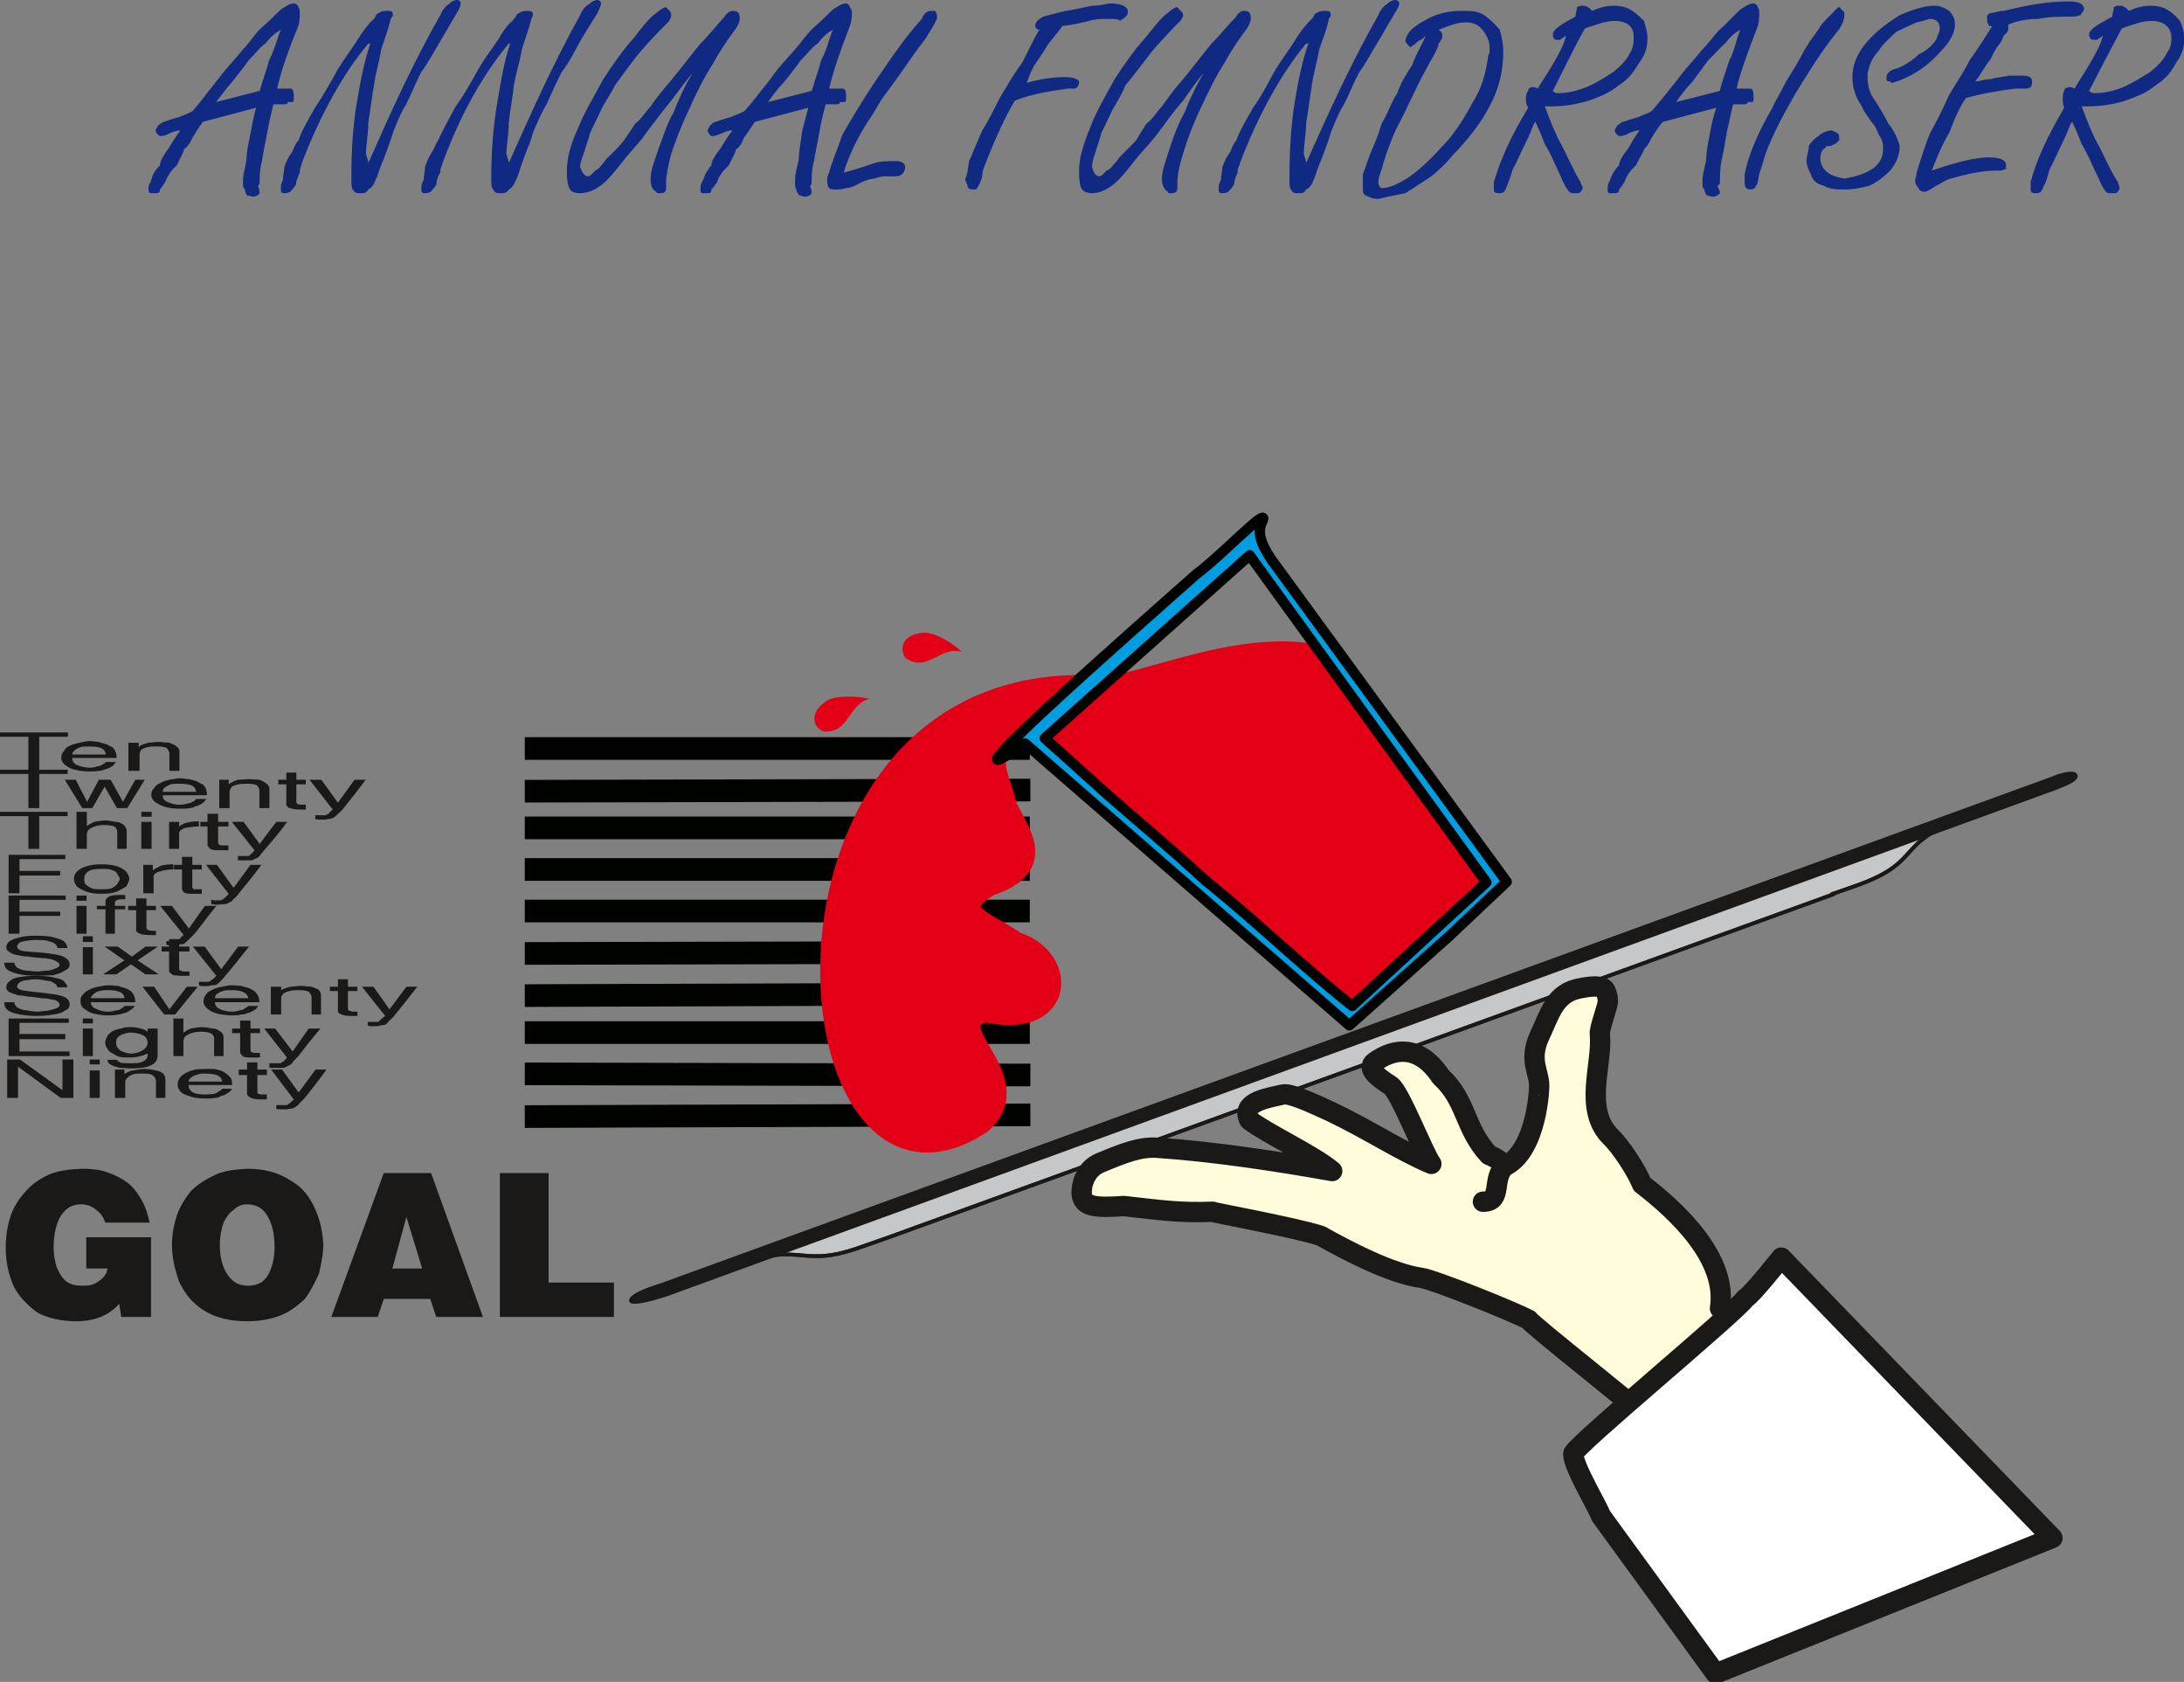
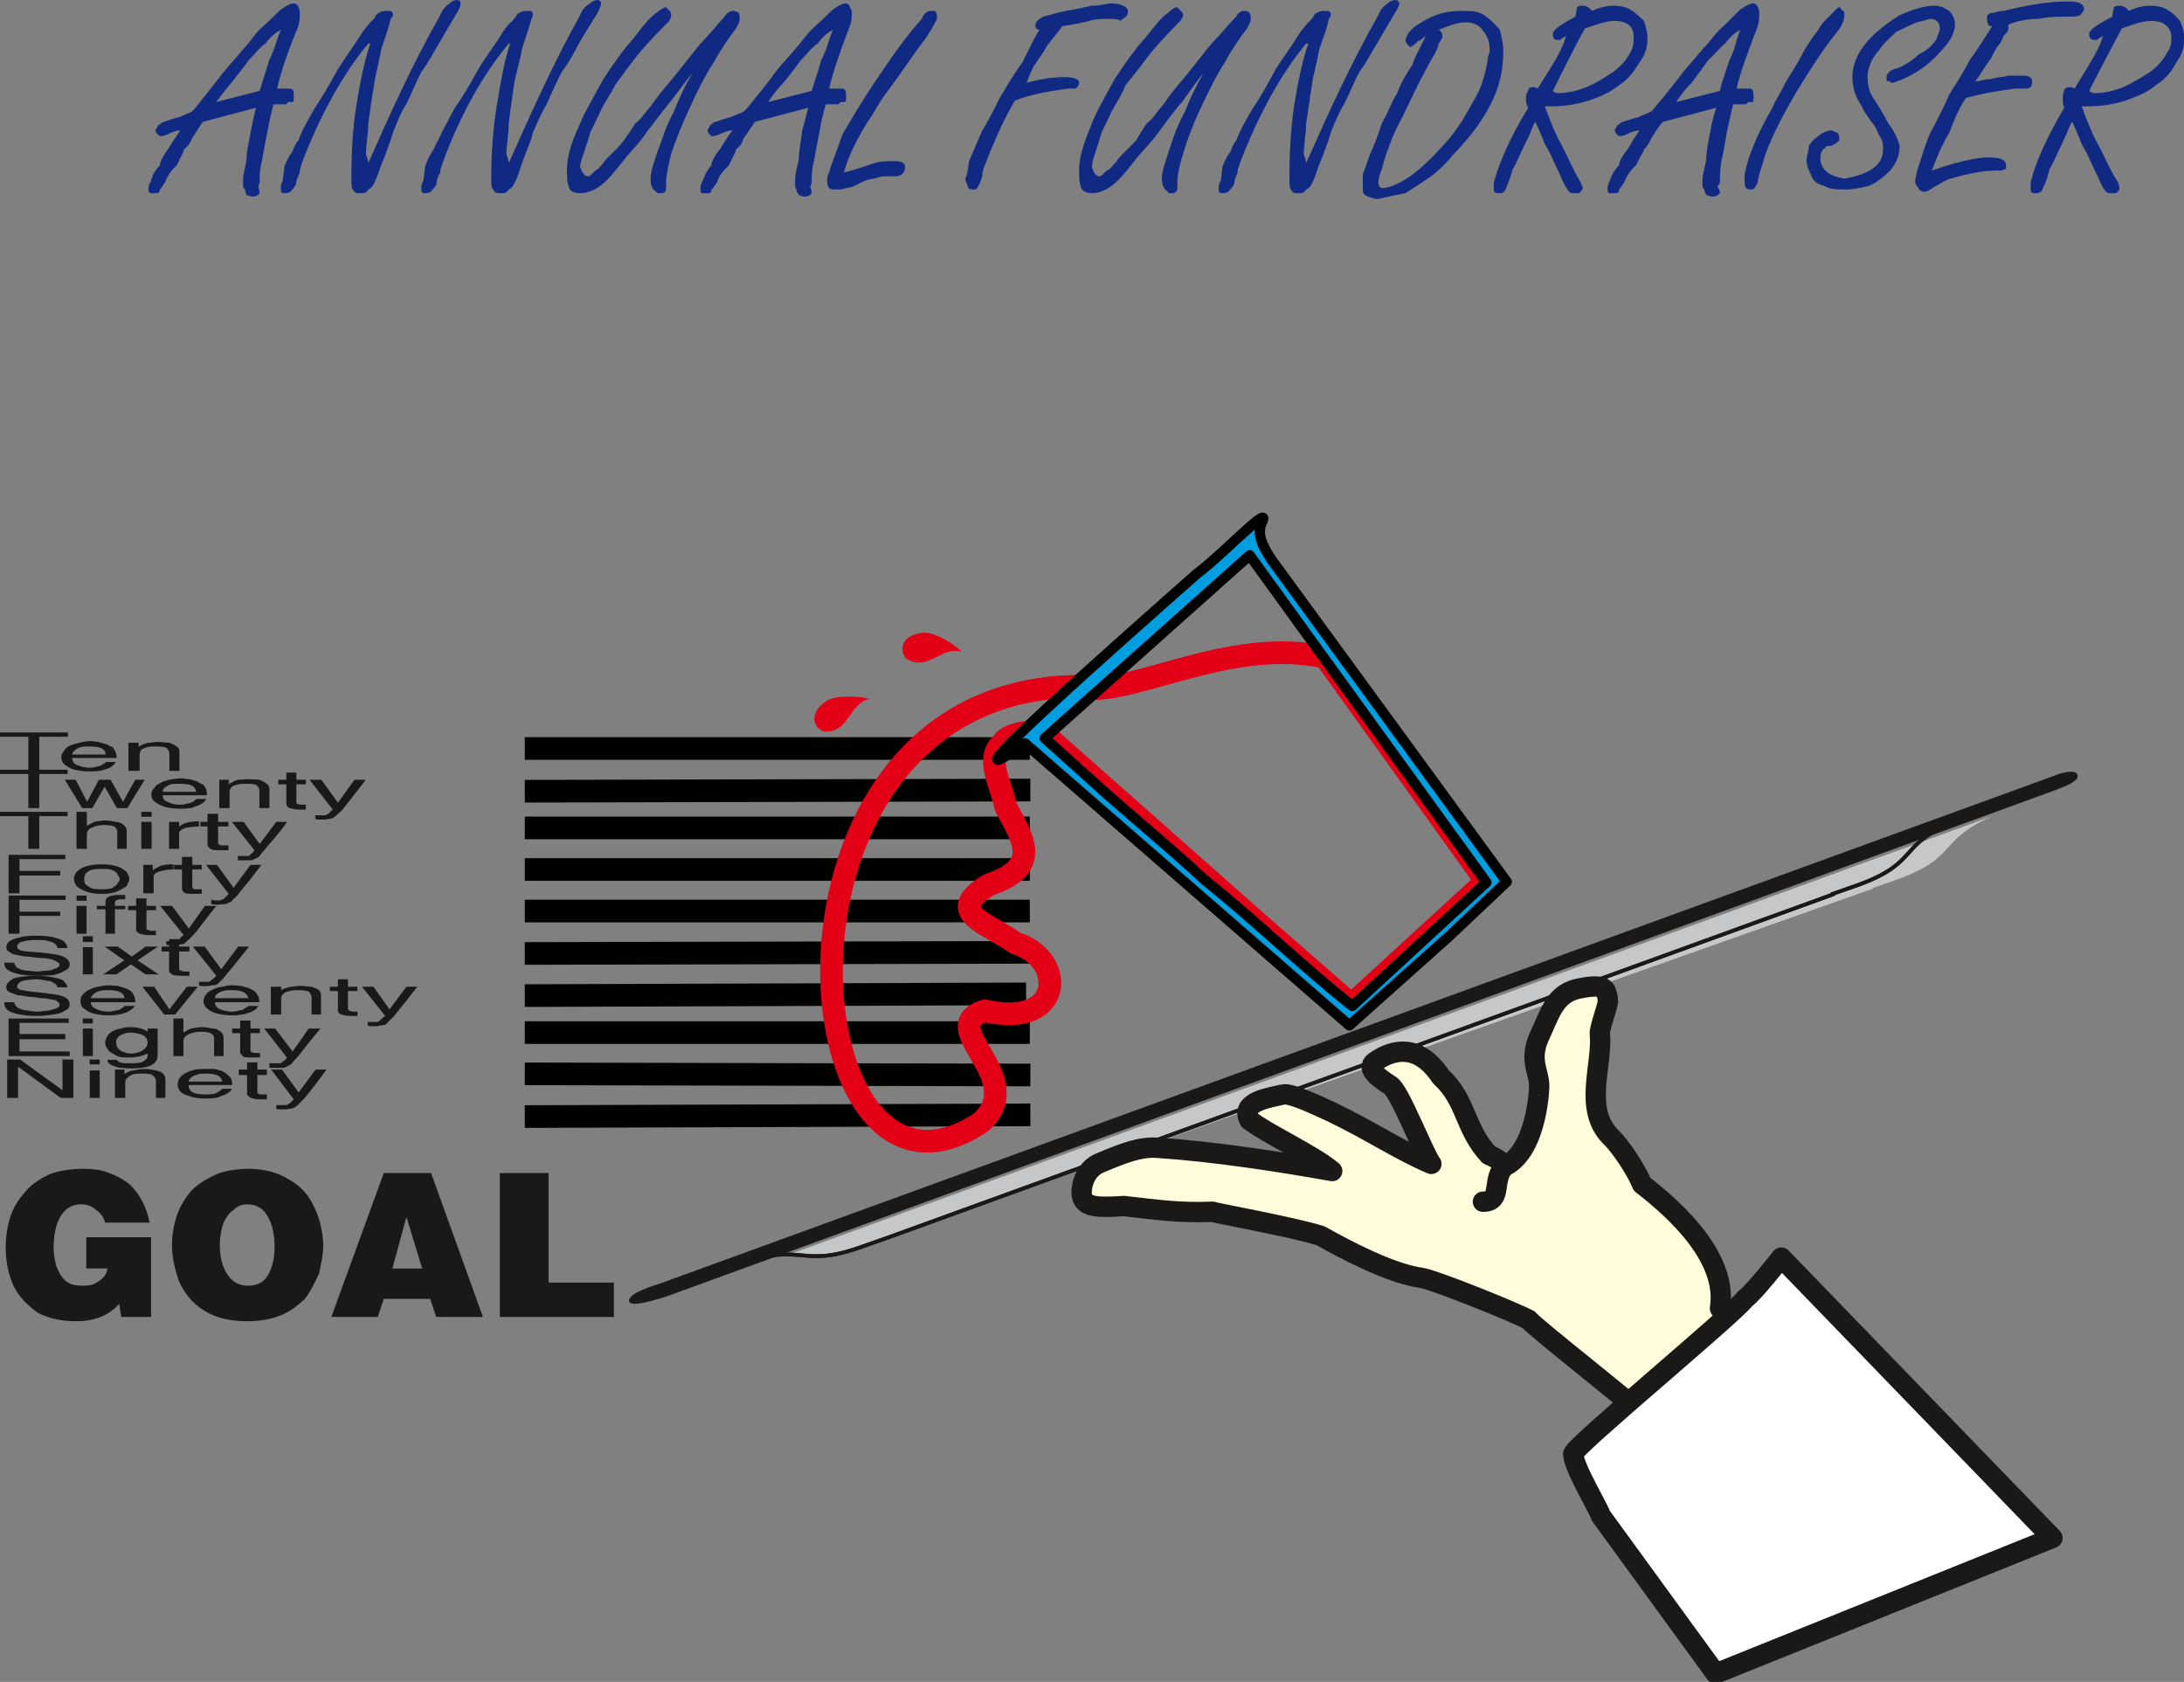
<svg xmlns="http://www.w3.org/2000/svg" xml:space="preserve" width="288" height="58.67mm" fill-rule="evenodd" stroke-linejoin="round" stroke-width="28.222" preserveAspectRatio="xMidYMid" version="1.2" viewBox="0 0 7620 5867">
  <rect x="0" y="0" width="7620" height="5867" fill="#808080" stroke="none" />
  <defs class="ClipPathGroup">
    <clipPath id="a" clipPathUnits="userSpaceOnUse">
      <path d="M0 0h7620v5867H0z" />
    </clipPath>
  </defs>
  <g class="SlideGroup">
    <g class="Slide" clip-path="url(#a)">
      <g class="Page">
        <g class="com.sun.star.drawing.ClosedBezierShape">
          <path fill="none" d="M2607 2861h4210v1543H2607z" class="BoundingBox" />
-           <path fill="#C5C7C8" d="M2753 4376c-35 0-76 2-139 20l4195-1528c-58 27-91 50-117 73-51 48-66 94-206 145l-94 33h6L3104 4315l-94 33c-140 51-183 30-257 28Z" />
+           <path fill="#C5C7C8" d="M2753 4376l4195-1528c-58 27-91 50-117 73-51 48-66 94-206 145l-94 33h6L3104 4315l-94 33c-140 51-183 30-257 28Z" />
          <path fill="none" stroke="#1B1918" stroke-linecap="round" stroke-width="13" d="M2753 4376c-35 0-76 2-139 20l4195-1528c-58 27-91 50-117 73-51 48-66 94-206 145l-94 33h6L3104 4315l-94 33c-140 51-183 30-257 28Z" />
        </g>
        <g fill="none" class="com.sun.star.drawing.ClosedBezierShape">
          <path d="M2607 2861h4210v1543H2607z" class="BoundingBox" />
          <path stroke="#1B1918" stroke-linecap="round" stroke-width="13" d="M2753 4376c-35 0-76 2-139 20l4195-1528c-58 27-91 50-117 73-51 48-66 94-206 145l-94 33h6L3104 4315l-94 33c-140 51-183 30-257 28Z" />
        </g>
        <g class="com.sun.star.drawing.ClosedBezierShape">
-           <path fill="none" d="M2195 2692h5056v1857H2195z" class="BoundingBox" />
          <path fill="#1B1918" d="M7180 2753c7-5 79-25 68-51-10-24-81 3-78 3L2304 4477c-8 3-126 36-107 66 13 18 119-18 127-20l4856-1770Z" />
        </g>
        <g class="com.sun.star.drawing.ClosedBezierShape">
          <path fill="none" d="M3738 3405h2358v1569H3738z" class="BoundingBox" />
          <path fill="#FFFCDB" d="M6059 4612c-10-8-46-41-58-48 28-174-150-339-272-433-18-46-74-132-109-165-97-97-28-250-38-359-3-18 28-97 28-115-3-18 2-2-3-20s-5-42-91-25c-93 15-108 91-146 170-36 81 0 124 0 167 2 0-5 225-117 283-10-12-36-30-58-38-87-94-77-190-168-273-76-114-163-99-229-53-38 25 23 64 54 84 33 23 114 235 142 273-109-46-211-115-348-181-18-7-140-69-170-61-43 11-151 23-117 89 58 46 223 122 289 178-185-33-412-68-608-81-61-5-119 18-203 53-46 20-65 69-63 109 5 41 40 49 147 41 117 13 193 25 310 20-15 0 285 54 377 84 91 51 244 132 353 147 41 6 317 116 373 146 16 23 380 308 400 333l325-325Z" />
          <path fill="none" stroke="#1B1918" stroke-linecap="round" stroke-width="71" d="M6059 4612c-10-8-46-41-58-48 28-174-150-339-272-433-18-46-74-132-109-165-97-97-28-250-38-359-3-18 28-97 28-115-3-18 2-2-3-20s-5-42-91-25c-93 15-108 91-146 170-36 81 0 124 0 167 2 0-5 225-117 283-10-12-36-30-58-38-87-94-77-190-168-273-76-114-163-99-229-53-38 25 23 64 54 84 33 23 114 235 142 273-109-46-211-115-348-181-18-7-140-69-170-61-43 11-151 23-117 89 58 46 223 122 289 178-185-33-412-68-608-81-61-5-119 18-203 53-46 20-65 69-63 109 5 41 40 49 147 41 117 13 193 25 310 20-15 0 285 54 377 84 91 51 244 132 353 147 41 6 317 116 373 146 16 23 380 308 400 333l325-325Z" />
        </g>
        <g class="com.sun.star.drawing.ClosedBezierShape">
          <path fill="none" d="M5453 4351h1745v1524H5453z" class="BoundingBox" />
          <path fill="#FFF" d="M6090 4529c-38 53-601 518-601 543 0 44 91 194 96 215l401 551 1175-473-946-978s-102 129-125 142Z" />
          <path fill="none" stroke="#1B1918" stroke-linecap="round" stroke-width="71" d="M6090 4529c-38 53-601 518-601 543 0 44 91 194 96 215l401 551 1175-473-946-978s-102 129-125 142Z" />
        </g>
        <g fill="none" class="com.sun.star.drawing.LineShape">
          <path d="M1830 3849h1767v87H1830z" class="BoundingBox" />
          <path stroke="#000200" stroke-linejoin="miter" stroke-width="79" d="m1831 3895 1764-6" />
        </g>
        <g fill="none" class="com.sun.star.drawing.LineShape">
          <path d="M1830 3706h1767v85H1830z" class="BoundingBox" />
          <path stroke="#000200" stroke-linejoin="miter" stroke-width="79" d="m1831 3746 1764 4" />
        </g>
        <g fill="none" class="com.sun.star.drawing.LineShape">
          <path d="M1831 3562h1763v81H1831z" class="BoundingBox" />
          <path stroke="#000200" stroke-linejoin="miter" stroke-width="79" d="M1831 3602h1762" />
        </g>
        <g fill="none" class="com.sun.star.drawing.LineShape">
          <path d="M1830 3427h1752v87H1830z" class="BoundingBox" />
          <path stroke="#000200" stroke-linejoin="miter" stroke-width="79" d="m1831 3473 1749-6" />
        </g>
        <g fill="none" class="com.sun.star.drawing.LineShape">
          <path d="M1830 3282h1767v85H1830z" class="BoundingBox" />
          <path stroke="#000200" stroke-linejoin="miter" stroke-width="79" d="m1831 3326 1764-4" />
        </g>
        <g fill="none" class="com.sun.star.drawing.LineShape">
          <path d="M1831 3138h1763v81H1831z" class="BoundingBox" />
          <path stroke="#000200" stroke-linejoin="miter" stroke-width="79" d="M1831 3178h1762" />
        </g>
        <g fill="none" class="com.sun.star.drawing.LineShape">
          <path d="M1831 2993h1763v81H1831z" class="BoundingBox" />
          <path stroke="#000200" stroke-linejoin="miter" stroke-width="79" d="M1831 3033h1762" />
        </g>
        <g fill="none" class="com.sun.star.drawing.LineShape">
          <path d="M1831 2848h1763v81H1831z" class="BoundingBox" />
          <path stroke="#000200" stroke-linejoin="miter" stroke-width="79" d="M1831 2888h1762" />
        </g>
        <g fill="none" class="com.sun.star.drawing.LineShape">
          <path d="M1830 2716h1767v85H1830z" class="BoundingBox" />
          <path stroke="#000200" stroke-linejoin="miter" stroke-width="79" d="m1831 2760 1764-4" />
        </g>
        <g fill="none" class="com.sun.star.drawing.LineShape">
          <path d="M1831 2571h1763v81H1831z" class="BoundingBox" />
          <path stroke="#000200" stroke-linejoin="miter" stroke-width="79" d="M1831 2611h1762" />
        </g>
        <g class="com.sun.star.drawing.ClosedBezierShape">
          <path fill="none" d="M2861 2237h2378v1785H2861z" class="BoundingBox" />
-           <path fill="#E30016" d="m4624 2293 561 781-470 431-331-289-739-654c-18-18-132-8-147 31-65 48 0 156 10 219 45 94 144 208-57 274-160 97-8 132 92 204 176 53 173 300-107 236-181 57 158 232-13 389-665 445-835-1505 336-1521 155 54 523-179 865-101Z" />
          <path fill="none" stroke="#E30016" stroke-linejoin="miter" stroke-width="79" d="m4624 2293 561 781-470 431-331-289-739-654c-18-18-132-8-147 31-65 48 0 156 10 219 45 94 144 208-57 274-160 97-8 132 92 204 176 53 173 300-107 236-181 57 158 232-13 389-665 445-835-1505 336-1521 155 54 523-179 865-101Z" />
        </g>
        <g class="com.sun.star.drawing.ClosedBezierShape">
          <path fill="none" d="M3460 1788h1822v1815H3460z" class="BoundingBox" />
          <path fill="#009EE0" d="m3645 2575 218 196c116 102 230 196 342 300 175 140 340 301 513 438l468-431-826-1141-715 638Zm0 0Zm755-747c-10 30-5 63 36 124l821 1124-200 189-349 312-1132-984c-359 252 377-394 598-590 99-74 272-261 226-175Z" />
          <path fill="none" stroke="#000200" stroke-linejoin="miter" stroke-width="36" d="m3645 2575 218 196c116 102 230 196 342 300 175 140 340 301 513 438l468-431-826-1141-715 638Z" />
          <path fill="none" stroke="#000200" stroke-linejoin="miter" stroke-width="36" d="M4400 1828c-10 30-5 63 36 124l821 1124-200 189-349 312-1132-984c-359 252 377-394 598-590 99-74 272-261 226-175Z" />
        </g>
        <g class="com.sun.star.drawing.ClosedBezierShape">
          <path fill="none" d="M3149 2206h209v107h-209z" class="BoundingBox" />
          <path fill="#E30016" d="M3225 2207c42 0 105 41 131 67-74-23-121 75-197 21-22-32-12-83 66-88Z" />
        </g>
        <g class="com.sun.star.drawing.ClosedBezierShape">
-           <path fill="none" d="M2841 2430h194v123h-194z" class="BoundingBox" />
          <path fill="#E30016" d="M2887 2443c34-19 114-14 147-5-75 16-70 123-162 113-37-15-50-67 15-108Z" />
        </g>
        <g fill="none" class="com.sun.star.drawing.OpenBezierShape">
          <path d="M5138 4028h153v201h-153z" class="BoundingBox" />
          <path stroke="#1B1918" stroke-linecap="round" stroke-width="71" d="M5254 4064c-54 46-7 128-80 128" />
        </g>
        <g class="com.sun.star.drawing.ClosedBezierShape">
          <path fill="none" d="M518 0h7104v695H518z" class="BoundingBox" />
          <path fill="#102A83" d="M629 455c-5 0-12 0-33 8-12 7-25 12-38 12-7-5-15-12-15-20 0-5 8-13 8-18 7 0 7-7 20-12 5 0 18-8 53-16 26-12 46-17 51-25 28-33 53-67 86-108 28-38 61-71 87-104 28-28 45-61 71-81 28-25 48-46 61-58 20-13 33-21 45-21 8 0 16 8 16 13 5 8 5 13 5 20 0 13 0 28-5 46-36 86-61 160-74 218h46c12 0 12 16 12 28v5c0 9 0 14-5 14h-15c-5 8-5 8-13 8h-38c-7 28-15 61-20 91-8 41-15 74-20 107-8 28-8 53-8 74 0 7-5 12-5 12 0 8 5 13 5 26-5 7-13 12-25 12-5 0-13-5-21-5 0-7-5-7-5-20-7-5-7-13-7-13v-20c0-20 7-38 12-71 0-28 8-61 16-102 5-30 12-58 17-79l-185 49c-13 17-25 38-38 58-8 20-20 33-28 38 0 8-13 28-25 56-21 18-33 38-41 59-5 7-13 20-18 25 0 13-7 13-20 13h-13c-7-5-7-5-7-13 0-5 0-18 7-25 5-13 5-21 13-34 5-7 13-20 20-25 0-15 13-35 31-61 20-33 35-53 40-61Zm0 0Zm125-99 152-39c8-28 20-61 33-107 20-38 28-78 41-106-13 7-33 20-54 48-20 13-33 33-58 58-20 28-41 54-61 79-18 20-38 48-53 67Zm0 0Zm531 213c78-177 157-351 251-516 8-20 20-33 33-41 5-7 18-12 25-12 8 0 13 5 13 12 0 8-5 21-13 33-20 33-38 66-58 99s-41 74-66 107c-20 38-33 74-53 113-21 33-33 66-46 99-8 28-20 58-33 94-15 33-20 58-28 71-5 15-13 28-25 33-8 13-13 13-28 13-13 0-18 0-26-13-5-5-5-18-5-46 0-86 5-173 18-251 13-80 28-154 48-212h-7c-87 104-166 245-232 417 0 8-7 13-7 33-5 13-13 26-13 41-8 13-13 18-20 26-8 5-21 5-21 5-12 0-12-5-12-18 0-8 0-13 7-28 0-13 5-33 5-46 8-20 13-33 28-53 5-13 13-33 21-38 12-36 30-66 58-115 26-39 54-87 79-133 28-45 53-78 74-111 20-33 40-54 45-59 8-7 8-7 13-15 0-5 8-13 13-13 7-7 20-7 28-7 12 0 20 0 20 15 0 0 0 5-8 13-7 33-20 66-33 106-7 46-20 84-25 125-8 45-13 87-20 133 0 40-8 73-8 106 0 6 8 21 8 33Zm0 0Zm490 0c79-177 157-351 249-516 7-20 20-33 35-41 5-7 18-12 26-12 5 0 12 5 12 12 0 8-7 21-12 33-21 33-41 66-61 99-18 33-38 74-64 107-20 38-35 74-53 113-20 33-33 66-48 99-5 28-21 58-33 94-13 33-18 58-26 71-7 15-12 28-25 33-8 13-15 13-28 13s-20 0-26-13c-7-5-7-18-7-46 0-86 7-173 20-251 13-80 26-154 46-212h-5c-87 104-168 245-231 417 0 8-8 13-8 33-8 13-13 26-13 41-7 13-15 18-20 26-8 5-20 5-20 5-13 0-13-5-13-18 0-8 0-13 8-28 0-13 5-33 5-46 7-20 12-33 25-53 8-13 15-33 20-38 16-36 33-66 59-115 28-39 56-87 81-133 26-45 53-78 74-111 18-33 38-54 46-59 5-7 5-7 12-15 0-5 8-13 13-13 8-7 20-7 25-7 16 0 21 0 21 15 0 0 0 5-5 13-8 33-21 66-33 106-8 46-21 84-28 125-5 45-13 87-18 133 0 40-8 73-8 106 0 6 8 21 8 33Zm0 0Zm641-313c-13 13-38 48-74 95-38 46-67 86-87 112-18 28-43 53-71 86-26 33-46 59-66 79-33 33-66 46-94 46-18 0-33-5-38-18-8-20-8-41-8-61 0-46 13-92 41-153 20-50 53-105 86-166 33-50 66-99 107-144 30-41 58-74 78-87 14-12 27-20 34-20 0 0 6 8 13 13 0 0 5 7 5 15 0 5-5 20-12 25-26 26-60 61-93 99-41 49-66 87-91 120-16 33-36 59-49 87-12 25-25 53-38 79-7 28-15 46-20 66-8 20-15 40-15 53 7 20 15 33 28 33 7 0 12-7 25-20 13-5 20-18 33-33 8-13 36-33 66-71 15-21 28-41 41-61 20-13 33-38 53-59 20-29 34-46 47-62 61-71 99-124 127-157 33-33 58-66 84-94 7-13 20-20 28-20 20 0 25 7 25 28 0 7-5 20-13 33-25 33-53 73-78 119-33 51-61 107-87 166-25 53-46 107-61 152-12 46-18 79-18 100v20c0 13-7 18-20 18h-7c-7 0-7-5-7-5-15-8-20-21-20-46 0-28 13-61 27-102 15-38 27-84 53-129 20-50 40-95 66-136Zm0 0Zm140 199c-8 0-13 0-33 8-16 7-28 12-41 12-5-5-13-12-13-20 0-5 8-13 8-18 5 0 5-7 18-12 7 0 20-8 53-16 28-12 46-17 53-25 28-33 54-67 87-108 25-38 58-71 86-104 25-28 46-61 71-81 28-25 48-46 61-58 20-13 33-21 46-21 7 0 13 8 13 13 7 8 7 13 7 20 0 13 0 28-7 46-33 86-59 160-72 218h46c13 0 13 16 13 28v5c0 9 0 14-8 14h-12c-6 8-6 8-13 8h-38c-8 28-16 61-21 91-7 41-15 74-20 107-8 28-8 53-8 74 0 7-5 12-5 12 0 8 5 13 5 26-5 7-12 12-25 12-8 0-13-5-20-5 0-7-8-7-8-20-5-5-5-13-5-13v-20c0-20 5-38 13-71 0-28 7-61 12-102 8-30 16-58 21-79l-186 49c-12 17-25 38-40 58-5 20-18 33-26 38 0 8-12 28-25 56-20 18-36 38-41 59-7 7-12 20-20 25 0 13-5 13-18 13h-15c-5-5-5-5-5-13 0-5 0-18 5-25 8-13 8-21 15-34 5-7 13-20 18-25 0-15 13-35 33-61 20-33 33-53 41-61Zm0 0Zm124-99 152-39c8-28 21-61 33-107 21-38 28-78 41-106-13 7-33 20-53 48-21 13-33 33-59 58-20 28-40 54-61 79-20 20-40 48-53 67Zm0 0Zm264 246c48-12 81-25 107-33 20-7 46-7 74-7 20 0 33 7 33 20 0 20-13 33-33 33h-28c-13 0-26 0-46 8-13 0-26 5-46 13-20 12-40 20-53 20-13 5-26 5-33 5-13 0-21 0-26-5-7-8-7-20-7-28 0-5 0-13 7-26 5-25 26-73 46-132 26-45 66-114 120-194 53-78 104-152 157-210 8-21 20-28 33-28h13c7 7 7 15 7 20v8c-12 25-25 45-38 66-15 20-40 53-68 94-26 38-51 71-71 99-21 26-33 51-46 72-54 78-87 152-102 205Zm0 0Zm683-498c-7 0-15-5-15-13 0-18 15-25 28-33 20-5 46-13 79-20 33-5 66-13 91-18 33 0 51-8 66-8 38 0 59 13 59 26 0 7 0 15-8 20-5 8-13 8-18 15-7-7-20-7-40-7-26 0-46 0-69 7-20 5-53 13-94 18-12 20-33 41-53 69-13 25-33 50-46 71-13 25-20 45-25 58 45-13 91-20 132-20 33 0 46 7 51 15 0 13-5 20-13 25h-25c-54 8-120 16-186 42-28 46-66 124-107 231 0 0-7 13-7 33-5 21-13 33-18 41 0 5-8 5-13 5-15 0-20-5-20-13 0-5-8-12-8-25 8-15 8-28 13-61 15-33 28-66 46-107 20-30 40-71 61-113 20-33 45-78 79-124 27-53 45-94 60-114Zm0 0Zm572 152c-13 13-38 48-71 95-41 46-66 86-87 112-20 28-45 53-73 86-26 33-46 59-66 79-33 33-66 46-92 46-17 0-30-5-38-18-7-20-7-41-7-61 0-46 15-92 40-153 18-50 51-105 84-166 33-50 66-99 107-144 33-41 58-74 79-87 12-12 25-20 33-20 0 0 5 8 12 13 0 0 8 7 8 15 0 5-8 20-15 25-26 26-59 61-92 99-38 49-66 87-94 120-13 33-30 59-46 87-12 25-25 53-38 79-7 28-15 46-20 66-8 20-13 40-13 53 5 20 13 33 26 33 7 0 12-7 25-20 15-5 20-18 36-33 5-13 30-33 66-71 12-21 25-41 38-61 20-13 33-38 53-59 21-29 33-46 46-62 61-71 99-124 127-157 33-33 58-66 86-94 5-13 18-20 26-20 20 0 25 7 25 28 0 7-5 20-13 33-25 33-53 73-78 119-33 51-59 107-87 166-25 53-45 107-58 152-15 46-20 79-20 100v20c0 13-8 18-21 18h-7c-5 0-5-5-5-5-13-8-21-21-21-46 0-28 13-61 26-102 12-38 28-84 53-129 20-50 41-95 66-136Zm0 0Zm358 313c79-177 158-351 252-516 7-20 20-33 33-41 5-7 20-12 25-12 8 0 15 5 15 12 0 8-7 21-15 33-20 33-38 66-58 99-21 33-41 74-66 107-21 38-33 74-54 113-20 33-33 66-46 99-7 28-20 58-33 94-15 33-20 58-27 71-6 15-13 28-26 33-8 13-13 13-28 13-13 0-18 0-25-13-5-5-5-18-5-46 0-86 5-173 17-251 13-80 28-154 49-212h-8c-86 104-165 245-231 417 0 8-8 13-8 33-5 13-12 26-12 41-8 13-13 18-21 26-7 5-20 5-20 5-13 0-13-5-13-18 0-8 0-13 8-28 0-13 5-33 5-46 8-20 13-33 28-53 5-13 13-33 20-38 13-36 31-66 59-115 28-39 53-87 78-133 28-45 54-78 74-111s41-54 46-59c7-7 7-7 13-15 0-5 7-13 12-13 8-7 21-7 28-7 13 0 20 0 20 15 0 0 0 5-7 13-5 33-20 66-33 106-8 46-20 84-26 125-7 45-12 87-20 133 0 40-8 73-8 106 0 6 8 21 8 33Zm0 0Zm417-445c-8 8-13 15-28 20-5 8-18 16-26 21-5-5-12-13-17-21 5-33 30-53 78-78 38-21 79-28 117-28 36 0 56 0 81 15 18 13 39 33 54 51 5 20 12 48 12 73 0 66-12 127-48 194-30 59-79 120-129 171-21 27-49 53-74 73-33 21-61 41-91 59-36 7-61 12-94 20-21 0-33-8-46-13-8-7-8-12-8-25v-48c8-18 13-39 26-72 15-33 28-66 40-106 21-33 33-74 54-105 12-36 33-69 53-99 13-41 33-66 46-102Zm0 0Zm45-20c13 7 13 15 13 20v8c-5 7-5 12-13 20 0 13-7 20-12 33-8 13-26 46-54 99-25 53-45 92-58 120-13 26-28 51-41 87-12 30-25 66-33 99-5 12-12 33-12 46 0 12 7 20 12 20 26 0 54-13 87-33 33-21 78-61 119-107 46-46 79-99 112-160 33-52 45-105 53-158 0 0 0-8 5-13v-20c0-26-13-46-25-61-13-18-33-26-59-26-28 0-61 13-94 26Zm0 0Zm338 321c-7 5-12 30-33 71-20 40-33 73-46 94-7 25-15 46-20 58-7 21-13 26-25 26-21 0-21-5-21-18v-20c21-74 59-161 120-260 0 0-8-12-8-25 0-14 0-26 8-34 0-8 5-13 18-13 0 0 7 0 15 5 53-83 91-144 99-185-8 8-15 8-20 15h-13c-8 0-13-7-13-20 0-15 26-33 79-61 0-13 5-20 5-33 8-5 13-5 20-5 13 0 21 5 33 18 28-13 54-18 74-18 25 0 46 5 58 13 21 12 33 25 49 40 5 18 12 38 12 59 0 33-7 58-28 86-20 33-38 58-71 79-35 28-66 40-106 54-41 13-87 20-125 20h-28c8 21 21 59 46 112 33 59 53 112 79 153 0 7 7 12 7 20 0 5-7 13-12 18h-21c-5 0-12 0-20-13-13-18-20-38-33-66-13-26-25-59-46-92-12-33-25-61-33-78Zm0 0Zm61-108s5 8 18 8c33 0 66-8 99-21 36-15 66-35 94-53 25-20 46-41 58-66 13-20 13-41 13-53 0-21-5-33-13-41-12-13-33-18-53-18-33 0-63 13-104 26-15 25-53 99-112 218Zm0 0Zm302 138c-5 0-12 0-33 8-12 7-25 12-38 12-7-5-15-12-15-20 0-5 8-13 8-18 7 0 7-7 20-12 5 0 20-8 53-16 26-12 46-17 51-25 28-33 56-67 88-108 27-38 60-71 86-104 28-28 48-61 74-81 25-25 45-46 58-58 20-13 33-21 46-21 7 0 15 8 15 13 5 8 5 13 5 20 0 13 0 28-5 46-33 86-61 160-74 218h46c13 0 13 16 13 28v5c0 9 0 14-5 14h-13c-8 8-8 8-13 8h-40c-8 28-13 61-21 91-7 41-12 74-20 107-5 28-5 53-5 74 0 7-8 12-8 12 0 8 8 13 8 26-8 7-13 12-28 12-5 0-13-5-20-5 0-7-6-7-6-20-7-5-7-13-7-13v-20c0-20 7-38 13-71 0-28 7-61 15-102 5-30 13-58 20-79l-186 49c-16 17-28 38-41 58-8 20-20 33-25 38 0 8-16 28-28 56-21 18-33 38-41 59-5 7-13 20-18 25 0 13-7 13-20 13h-15c-5-5-5-5-5-13 0-5 0-18 5-25 7-13 7-21 15-34 5-7 13-20 20-25 0-15 13-35 33-61 18-33 33-53 38-61Zm0 0Zm128-99 153-39c5-28 18-61 33-107 20-38 25-78 38-106-13 7-33 20-53 48-18 13-31 33-59 58-20 28-40 54-58 79-21 20-41 48-54 67Zm0 0Zm239 252c13-66 46-145 97-232 7-20 28-51 48-92 25-41 46-74 58-99 13-25 33-53 54-81 12-26 40-46 61-71 5 0 5-8 12-8 5 0 5 8 13 13 5 0 5 7 5 15 0 13-5 33-25 58-54 66-99 140-145 214-41 72-81 145-107 217-5 20-12 40-20 66-5 20-5 40-13 40 0 8-7 13-20 13-5 0-13-5-13-5-5-8-5-13-5-28v-20Zm0 0Zm409-237c-20-29-33-62-33-102 0-79 59-150 165-216 46-20 87-33 120-33 20 0 33 5 53 18 13 15 20 28 20 48 0 25-15 58-48 91-46 54-104 92-170 112 0 0-8 0-8-5-7 0-13 0-13-8v-7c0-13 13-26 39-31 28-12 53-28 73-48 28-13 46-30 61-51 5-15 13-28 13-40 0-21-13-33-33-33-8 0-20 7-48 12-18 8-46 21-71 33-21 21-46 41-61 66-21 21-33 49-39 79v13c0 28 6 56 26 82 13 20 33 53 46 79 20 25 33 53 40 79 0 33-12 60-33 86-20 20-46 41-73 53-31 8-59 13-79 13-33 0-59 0-79-13-25-5-41-20-46-40-7-13-15-31-15-46 0-20 8-33 8-53 7-13 20-26 33-34 12-12 33-20 45-20 8 0 16 8 21 8 7 7 7 12 7 20s0 8-7 13c-5 7-13 7-21 13-12 0-20 0-20 7-13 5-18 20-18 41 5 38 33 58 84 66 87-15 135-46 135-102 0-18 0-30-15-51-6-15-13-33-26-45-13-21-25-33-33-54Zm0 0Zm511-285v13c0 5 0 12-16 25-5 15-12 28-20 36 0 0-13 17-25 45-21 26-33 51-54 79 16 0 28-8 54-8 20-7 45-7 61-12h50c21 0 33 5 33 20 0 5 0 13-5 20 0 0-7 5-12 5h-41c-61 8-112 16-173 33-20 29-38 67-58 121-28 46-46 94-61 132 94-33 160-46 198-46 41 0 61 8 61 28v13c-8 0-13 5-20 5h-13c-53 0-107 13-160 28-20 5-38 20-51 25-20 13-33 21-40 21-13 0-21-8-21-13-7-8-12-13-12-28 0-5 5-13 5-26 15-45 28-93 48-139 25-46 46-87 66-133 25-41 51-79 71-120 28-38 53-78 79-119-5 0-13 0-13-5-5-8-5-13-5-20V53c5 0 5-8 18-8 7 0 20-7 40-7 74-18 148-33 226-33 34 0 54 7 54 28 0 5-8 12-13 20-15 5-20 5-35 5-39 0-72 0-112 8-38 0-74 7-104 20Zm0 0Zm223 339c-7 5-13 30-33 71-20 40-33 73-46 94-7 25-12 46-20 58-7 21-13 26-28 26-18 0-18-5-18-18v-20c18-74 59-161 117-260 0 0-5-12-5-25 0-14 0-26 5-34 0-8 8-13 21-13 0 0 7 0 15 5 51-83 91-144 99-185-8 8-13 8-20 15h-13c-8 0-15-7-15-20 0-15 28-33 81-61 0-13 5-20 5-33 8-5 15-5 20-5 13 0 21 5 33 18 26-13 54-18 74-18 25 0 46 5 58 13 21 12 33 25 46 40 8 18 15 38 15 59 0 33-7 58-28 86-17 33-38 58-71 79-33 28-68 40-106 54-41 13-87 20-127 20h-26c8 21 21 59 46 112 33 59 53 112 81 153 0 7 5 12 5 20 0 5-5 13-12 18h-21c-7 0-12 0-20-13-13-18-18-38-33-66-13-26-25-59-46-92-12-33-25-61-33-78Zm0 0Zm59-108s7 8 20 8c33 0 66-8 99-21 33-15 66-35 94-53 25-20 46-41 58-66 16-20 16-41 16-53 0-21-8-33-16-41-12-13-33-18-53-18-33 0-66 13-104 26-13 25-53 99-114 218Z" />
        </g>
        <g class="com.sun.star.drawing.ClosedBezierShape">
          <path fill="none" d="M0 2555h627v137H0z" class="BoundingBox" />
          <path fill="#1B1918" d="M0 2570v-15h237v15H137v119H99v-119H0Zm0 0Zm369 88h35c-2 3-5 8-10 13-7 5-15 10-28 13-7 2-12 5-23 5-7 2-20 2-35 2s-28-2-43-5c-13-2-23-8-31-13-13-7-20-18-20-31 0-8 2-15 10-23 3-8 10-13 20-18 11-5 21-7 33-10 13-3 26-6 38-6 8 0 21 3 28 3 11 3 18 6 28 8 8 3 13 8 21 10 10 10 15 23 15 38H252c0 11 5 19 15 24 13 5 26 10 46 10 10 0 20-2 28-5 10 0 15-5 18-7 5-3 10-5 10-8Zm0 0Zm-117-26h117c0-8-5-16-13-21-10-5-25-7-46-7-7 0-20 0-28 2-10 3-17 8-20 10-7 6-10 11-10 16Zm0 0Zm196 57v-98h36v15c3-2 5-5 10-7 5-3 15-5 23-8 13 0 23-3 33-3 15 0 31 3 41 3 12 5 20 8 25 13 8 5 10 12 10 18v67h-35v-62c0-5-5-13-10-18-5-3-16-5-36-5-10 0-20 0-30 2-8 3-18 5-23 10-3 6-5 11-5 16v57h-39Z" />
        </g>
        <g class="com.sun.star.drawing.ClosedBezierShape">
          <path fill="none" d="M0 2685h1277v175H0z" class="BoundingBox" />
          <path fill="#1B1918" d="M0 2700v-15h236v15h-99v119H99v-119H0Zm0 0Zm322 119h-35l-61-99h38l40 77 41-77h41l43 77 43-77h33l-61 99h-36l-43-75-43 75Zm0 0Zm362-32h35c0 3-5 8-10 13-7 5-15 10-28 13-5 3-12 6-20 6-10 2-20 2-37 2s-30-2-43-5-25-9-33-14c-13-7-20-17-20-30 0-8 2-15 10-23 5-8 10-13 23-18 7-6 20-8 30-11 13-2 26-5 38-5s22 3 32 3c8 2 18 5 25 7 8 4 13 9 21 11 12 10 15 23 15 38H568c0 11 3 18 16 23 10 5 23 10 43 10 14 0 21-2 31-5 8 0 13-5 18-7 3-3 8-5 8-8Zm0 0Zm-116-25h116c0-8-5-16-13-21-10-5-25-7-47-7-7 0-20 0-28 2-10 3-15 8-20 10-8 6-8 11-8 16Zm0 0Zm197 57v-99h33v16c3-2 5-5 13-7 2-4 12-6 20-9 13 0 23-2 36-2 15 0 28 2 38 2 12 5 20 9 25 14 8 5 10 12 10 18v67h-35v-62c0-5-3-13-10-18-3-3-16-5-33-5-11 0-23 0-31 2-10 3-20 5-23 10-5 6-7 11-7 16v57h-36Zm0 0Zm234-12v-71h-28v-16h28v-25h35v25h33v16h-33v61c0 5 3 5 3 8 5 0 7 2 13 2h17v17h-25c-13 0-23-3-31-5-7-3-10-6-12-12Zm0 0Zm180-7 58-80h39c-31 42-56 72-77 99-7 10-17 17-22 22-6 6-8 8-16 13-5 0-10 3-15 3-8 2-15 2-28 2-5 0-10 0-18-2v-13h36c5-3 8-5 10-5 5-5 8-10 15-15l-81-104h41l58 80Z" />
        </g>
        <g class="com.sun.star.drawing.ClosedBezierShape">
          <path fill="none" d="M0 2832h1003v170H0z" class="BoundingBox" />
          <path fill="#1B1918" d="M0 2847v-15h236v15h-99v114H99v-114H0Zm0 0Zm442 52v62h-33v-60c0-8-5-13-10-18-5-2-18-5-35-5-16 0-31 3-41 8-13 5-20 13-20 25v50h-36v-129h36v49c10-5 15-9 20-11 3-3 8-3 15-5 8 0 18-3 28-3 13 0 28 3 38 5 11 0 21 5 28 11 5 5 10 10 10 21Zm0 0Zm51-67h36v17h-36v-17Zm0 0Zm0 35h36v94h-36v-94Zm0 0Zm97 94v-94h35v16c8-5 16-11 26-13 10-3 25-5 43-5v18c-18 0-36 3-48 5-13 5-21 11-21 18v55h-35Zm0 0Zm134-12v-66h-25v-16h25v-28h37v28h36v16h-36v56c0 5 3 8 5 8 3 2 8 2 10 2h21v17h-26c-15 0-26 0-34-3-5-2-10-9-13-14Zm0 0Zm182-5 58-77h38c-30 42-56 70-76 94-8 10-18 20-20 25-5 5-10 8-18 10-3 3-8 5-15 5h-43v-15h35c5 0 8-3 8-5 5-3 10-8 15-15l-79-99h41l56 77Z" />
        </g>
        <g class="com.sun.star.drawing.ClosedBezierShape">
          <path fill="none" d="M30 2982h883v175H30z" class="BoundingBox" />
          <path fill="#1B1918" d="M68 3054v62H30v-134h198v15H68v41h142v16H68Zm0 0Zm190 12c0-10 3-17 10-25 8-8 18-15 33-19 16-5 33-7 54-7 20 0 38 2 53 7 13 4 25 11 33 19 5 8 10 15 10 25 0 8-5 16-10 26-8 5-20 12-33 18-15 6-33 8-53 8-21 0-38-2-54-8-15-6-25-11-33-18-7-10-10-18-10-26Zm0 0Zm36 0c0 5 0 10 2 16 5 5 10 10 21 15 7 5 20 5 38 5 15 0 28 0 38-5 7-5 15-10 17-15 3-6 8-11 8-16s-5-10-8-15c-2-8-10-13-17-15-10-5-23-5-38-5-23 0-38 2-49 10-10 8-12 15-12 25Zm0 0Zm206 50v-99h33v19c11-8 18-10 28-16 11-3 23-5 44-5v18c-21 0-36 3-51 8-10 2-18 10-18 15v60h-36Zm0 0Zm135-14v-69h-28v-16h28v-28h36v28h33v16h-33v61c0 3 2 5 5 8h28v16h-26c-12 0-23 0-30-2-8-3-10-6-13-14Zm0 0Zm180-5 59-80h38c-31 42-56 72-76 96-8 13-18 20-23 25-3 6-8 8-15 11-3 2-8 5-16 5-7 0-15 2-28 2-2 0-10-2-17-2v-16c5 3 15 3 22 3 8 0 13 0 16-3 2 0 5-2 7-5 5-2 8-7 16-15l-79-101h38l58 80Z" />
        </g>
        <g class="com.sun.star.drawing.ClosedBezierShape">
          <path fill="none" d="M30 3122h726v177H30z" class="BoundingBox" />
          <path fill="#1B1918" d="M68 3195v62H30v-133h199v15H68v41h142v15H68Zm0 0Zm199-71h35v18h-35v-18Zm0 0Zm0 36h35v97h-35v-97Zm0 0Zm101 97v-85h-30v-12h30v-16c0-7 5-12 13-17 8-3 18-5 33-5h23v15h-13c-5 0-10 0-15 2-5 3-8 5-8 8v13h36v12h-36v85h-33Zm0 0Zm107-10v-72h-28v-15h28v-26h36v26h33v15h-33v62c0 5 2 5 5 7 2 0 7 3 12 3h16v15h-23c-13 0-26-2-33-5-5-2-10-5-13-10Zm0 0Zm184-8 56-79h40c-33 40-55 72-76 97l-23 23c-5 5-10 8-15 13-5 0-10 2-15 2-8 3-18 3-31 3-2 0-10 0-15-3v-12h36c5-3 7-6 10-6 2-5 7-10 15-15l-82-102h41l59 79Z" />
        </g>
        <g class="com.sun.star.drawing.ClosedBezierShape">
          <path fill="none" d="M15 3264h855v177H15z" class="BoundingBox" />
          <path fill="#1B1918" d="M235 3307h-35c0-8-5-13-13-18-5-3-15-5-25-8-10-2-23-2-36-2-15 0-33 2-45 5-13 2-21 10-21 18 0 10 10 15 33 17 38 3 69 5 84 8 46 5 66 18 66 37 0 10-5 17-18 22-10 8-23 11-40 16-18 0-38 2-54 2-40 0-68-5-89-13-20-7-27-17-27-33h35c0 6 5 13 10 18 10 5 18 8 31 10 12 0 25 3 40 3 11 0 21-3 33-3 11 0 23-5 28-7 10-3 16-8 16-13s-3-8-8-10c-3-3-10-6-18-9-10-2-20-5-38-5-15-2-30-2-43-5-13 0-26-2-38-5-13-2-23-5-28-10-10-5-13-10-13-18 0-7 3-13 10-20 8-5 18-10 33-13 16-5 36-7 59-7 28 0 53 2 68 7 18 5 31 10 33 15 5 5 10 13 10 21Zm0 0Zm54-41h35v20h-35v-20Zm0 0Zm0 38h35v95h-35v-95Zm0 0Zm145 46-69-48h46l49 35 48-35h43l-71 48 74 49h-46l-51-35-51 35h-46l74-49Zm0 0Zm156 39v-70h-26v-17h26v-26h35v26h36v17h-36v60c0 5 3 7 5 7 3 0 8 3 10 3h21v15h-26c-12 0-25-2-30-2-8-5-13-8-15-13Zm0 0Zm182-8 59-79h38c-33 40-58 74-79 97-7 10-15 18-20 23s-10 10-15 13c-5 2-11 2-18 2-5 3-15 3-28 3-3 0-10 0-15-3v-12h35c5-3 5-3 8-6 5-2 10-7 18-15l-82-102h41l58 79Z" />
        </g>
        <g class="com.sun.star.drawing.ClosedBezierShape">
          <path fill="none" d="M14 3404h1443v177H14z" class="BoundingBox" />
          <path fill="#1B1918" d="M235 3444h-35c0-5-5-13-13-15-5-5-15-8-25-8-10-2-23-5-36-5-15 0-33 3-45 5-13 5-21 10-21 21 0 7 10 12 33 15 38 5 69 7 84 10 46 5 66 15 66 37 0 10-5 17-18 22-10 8-23 11-40 13-18 3-38 5-54 5-40 0-68-5-89-12-20-8-27-18-27-36h35c0 8 5 13 10 18 10 5 18 10 31 10 12 2 25 5 40 5 11 0 21-3 33-3 11-2 23-5 28-7 10-3 16-8 16-13s-3-10-8-13c-3-3-10-6-18-6-10-2-20-5-38-5-15-2-30-5-43-5-13-2-26-5-38-5-13-5-23-8-28-10-10-5-13-10-13-18 0-7 3-15 10-20 8-8 18-13 33-15 16-3 36-5 59-5 28 0 53 2 68 7 18 3 31 8 33 15 5 5 10 11 10 18Zm0 0Zm199 65h38c-5 2-5 7-13 12s-15 11-25 13c-8 3-16 5-23 5-10 3-21 3-36 3-18 0-30-3-43-5-15-3-25-8-30-13-16-8-21-18-21-31 0-8 0-16 8-23 5-8 13-13 23-18s20-8 30-10c15-3 26-5 38-5 10 0 21 2 31 2 7 3 18 5 25 8 8 2 15 7 20 10 11 10 16 23 16 39H317c0 10 5 18 18 23 10 5 22 10 43 10 12 0 20-3 30-5 10 0 13-5 18-8 5-2 8-5 8-7Zm0 0Zm-117-27h117c0-7-3-15-13-20-8-5-23-8-43-8-10 0-21 0-31 3-10 2-15 7-20 10-5 5-10 10-10 15Zm0 0Zm256 57-76-97h41l53 79 61-79h38l-79 97h-38Zm0 0Zm293-30h36c-3 2-5 7-10 12-8 5-18 11-28 13-8 3-13 5-23 5-10 3-20 3-36 3-15 0-30-3-43-5-12-3-25-8-31-13-13-8-21-18-21-31 0-8 3-16 8-23 5-8 13-13 24-18 10-5 20-8 33-10 13-3 23-5 36-5 10 0 20 2 30 2 10 3 18 5 28 8 5 2 13 7 18 10 12 10 18 23 18 39H750c0 10 5 18 15 23s25 10 46 10c10 0 20-3 27-5 11 0 13-5 18-8 5-2 10-5 10-7Zm0 0Zm-116-27h116c0-7-5-15-15-20-7-5-23-8-43-8-10 0-20 0-30 3-8 2-16 7-21 10-5 5-7 10-7 15Zm0 0Zm195 57v-97h36v15c0-3 2-5 10-8 5-2 13-5 23-7 10 0 23-3 33-3 15 0 30 3 40 3 11 5 21 7 26 12s7 13 7 18v67h-33v-62c0-5-5-13-10-18-5-2-18-5-35-5-11 0-21 0-31 3-10 2-18 5-23 10s-7 10-7 15v57h-36Zm0 0Zm234-10v-72h-28v-15h28v-26h35v26h33v15h-33v62c0 5 3 5 5 7 3 0 8 3 11 3h17v15h-22c-16 0-26-2-33-5-6-2-11-5-13-10Zm0 0Zm180-8 59-79h38c-31 40-56 72-77 97-7 10-17 18-22 23-3 5-8 8-13 13-5 0-10 2-18 2-5 3-15 3-28 3-2 0-10 0-15-3v-12h36c5-3 5-6 7-6 5-5 10-10 18-15l-81-102h40l56 79Z" />
        </g>
        <g class="com.sun.star.drawing.ClosedBezierShape">
          <path fill="none" d="M30 3553h1089v175H30z" class="BoundingBox" />
          <path fill="#1B1918" d="M243 3668v16H30v-131h210v15H68v39h160v18H68v43h175Zm0 0Zm46-115h35v17h-35v-17Zm0 0Zm0 35h35v96h-35v-96Zm0 0Zm78 49c0-7 3-15 8-23 2-5 10-12 18-17 10-4 20-9 30-9 10-5 23-5 38-5 10 0 23 3 31 5 10 3 15 5 23 11v-11h35v93c0 16-7 28-25 36s-43 10-71 10c-10 0-21-2-36-2-10-3-20-5-30-10-11-6-13-11-13-18h33c0 2 5 7 13 10 10 2 20 2 30 2 20 0 36 0 46-5s18-12 18-23v-6c-18 9-41 14-64 14-13 0-20 0-33-2-10-3-20-9-25-12-10-5-16-10-18-17-5-5-8-13-8-21Zm0 0Zm38-2c0 10 3 18 8 23s10 10 20 12c5 3 13 5 23 5h8c15-2 25-5 35-12 11-8 16-16 16-26 0-7-3-15-8-20s-13-8-20-10c-10-3-21-5-33-5-8 0-16 2-23 5-8 2-13 5-18 10s-8 10-8 18Zm0 0Zm375-15v64h-33v-62c0-8-5-15-13-18-2-2-15-5-33-5-15 0-30 3-41 8-12 5-20 13-20 25v52h-35v-131h35v49c10-5 15-11 20-11 3-3 8-3 16-5 7 0 17-3 28-3 15 0 28 3 38 5 12 0 20 5 28 11 5 3 10 10 10 21Zm0 0Zm58 53v-69h-28v-16h28v-28h36v28h33v16h-33v59c0 5 2 7 5 7 2 3 7 3 13 3h15v16h-23c-13 0-25 0-33-2-5-3-10-9-13-14Zm0 0Zm183-5 56-80h41c-33 39-59 72-77 96-10 10-20 20-22 25-6 6-11 8-18 11-3 2-8 5-15 5h-46v-16h38c2 0 5-2 8-5 5-2 10-7 15-15l-79-101h38l61 80Z" />
        </g>
        <g class="com.sun.star.drawing.ClosedBezierShape">
          <path fill="none" d="M25 3695h1116v176H25z" class="BoundingBox" />
          <path fill="#1B1918" d="M218 3803v-107h38v134h-44L63 3721v109H25v-134h45l148 107Zm0 0Zm95-107h35v17h-35v-17Zm0 0Zm0 38h35v96h-35v-96Zm0 0Zm88 96v-99h33v16c3-2 6-5 13-7 5-4 13-6 20-6 13-3 23-5 36-5 15 0 28 2 41 5 10 2 20 6 25 11s8 12 8 20v65h-33v-60c0-7-5-15-13-20-3-3-15-5-33-5-10 0-23 0-31 2-10 3-20 8-22 13-5 3-8 8-8 15v55h-36Zm0 0Zm374-32h35c-2 3-5 8-12 13-8 5-16 10-26 12-7 4-15 7-23 7-10 2-20 2-35 2s-31-2-43-5c-13-4-26-9-31-11-15-10-20-20-20-33 0-8 2-15 7-23 6-8 13-13 23-18 11-6 21-8 31-11 13-2 25-2 38-2h30c8 2 18 5 26 7 7 4 15 9 20 14 13 10 15 20 15 35H658c0 11 3 18 15 26 10 5 26 7 46 7 10 0 18-2 28-2 7-3 13-5 18-10 5-3 10-5 10-8Zm0 0Zm-117-25h117c0-8-5-16-15-21-8-5-26-7-46-7-8 0-20 0-28 5-8 0-15 5-20 10-5 3-8 8-8 13Zm0 0Zm204 45v-68h-29v-19h29v-25h36v25h33v19h-33v58c0 5 2 8 5 8 2 0 5 2 10 2h18v17h-26c-12 0-23-3-30-5-5-3-10-7-13-12Zm0 0Zm180-7 59-80h38c-30 42-56 75-76 99-8 10-18 17-21 22-5 6-10 8-17 13-3 0-8 3-16 3-7 2-15 2-27 2-3 0-11 0-18-2v-13h38c2-3 5-5 7-5 6-5 11-10 16-15l-79-104h38l58 80Z" />
        </g>
        <g class="com.sun.star.drawing.ClosedBezierShape">
          <path fill="none" d="M20 4077h2123v533H20z" class="BoundingBox" />
          <path fill="#1B1918" d="M301 4425v-109h226v278H423l-7-46c-36 41-87 61-150 61-51 0-97-10-135-30-35-26-66-56-84-94-17-39-27-82-27-133 0-36 5-71 15-104s28-62 51-88c20-25 48-45 81-61 33-15 73-20 117-22 30 0 61 2 89 12 25 8 50 21 71 36 20 15 35 35 50 61 13 23 23 52 28 79H367c-5-17-15-33-30-43-13-13-33-21-53-21-33 0-54 14-71 39-16 25-26 64-26 112 0 25 5 48 10 66 8 20 18 38 33 51 16 13 36 16 61 16 21 0 36-3 54-16 17-11 28-26 30-44h-74Zm0 0Zm560-348c59 0 107 12 148 38 40 22 68 53 88 97 18 38 28 79 31 127 0 38-8 71-15 104-16 34-31 65-51 90-26 23-51 43-84 56s-74 20-114 20c-61 0-112-12-153-38-40-25-66-58-86-100-15-43-25-84-25-129 0-38 7-71 17-102 11-31 28-59 49-85 23-23 50-40 83-56 31-15 72-20 112-22Zm0 0Zm0 124c-18 0-35 8-45 19-16 10-26 25-36 45-8 23-13 49-13 79 0 43 10 79 28 104 18 26 41 37 69 37 33 0 56-11 71-37 15-25 23-61 23-96 0-46-8-81-23-107-15-28-38-44-74-44Zm0 0Zm478-109h165l181 502h-163l-21-63h-162l-21 63h-162l183-502Zm0 0Zm30 333h104l-55-180-49 180Zm0 0Zm375-333h170v382h228v120h-398v-502Z" />
        </g>
      </g>
    </g>
  </g>
</svg>